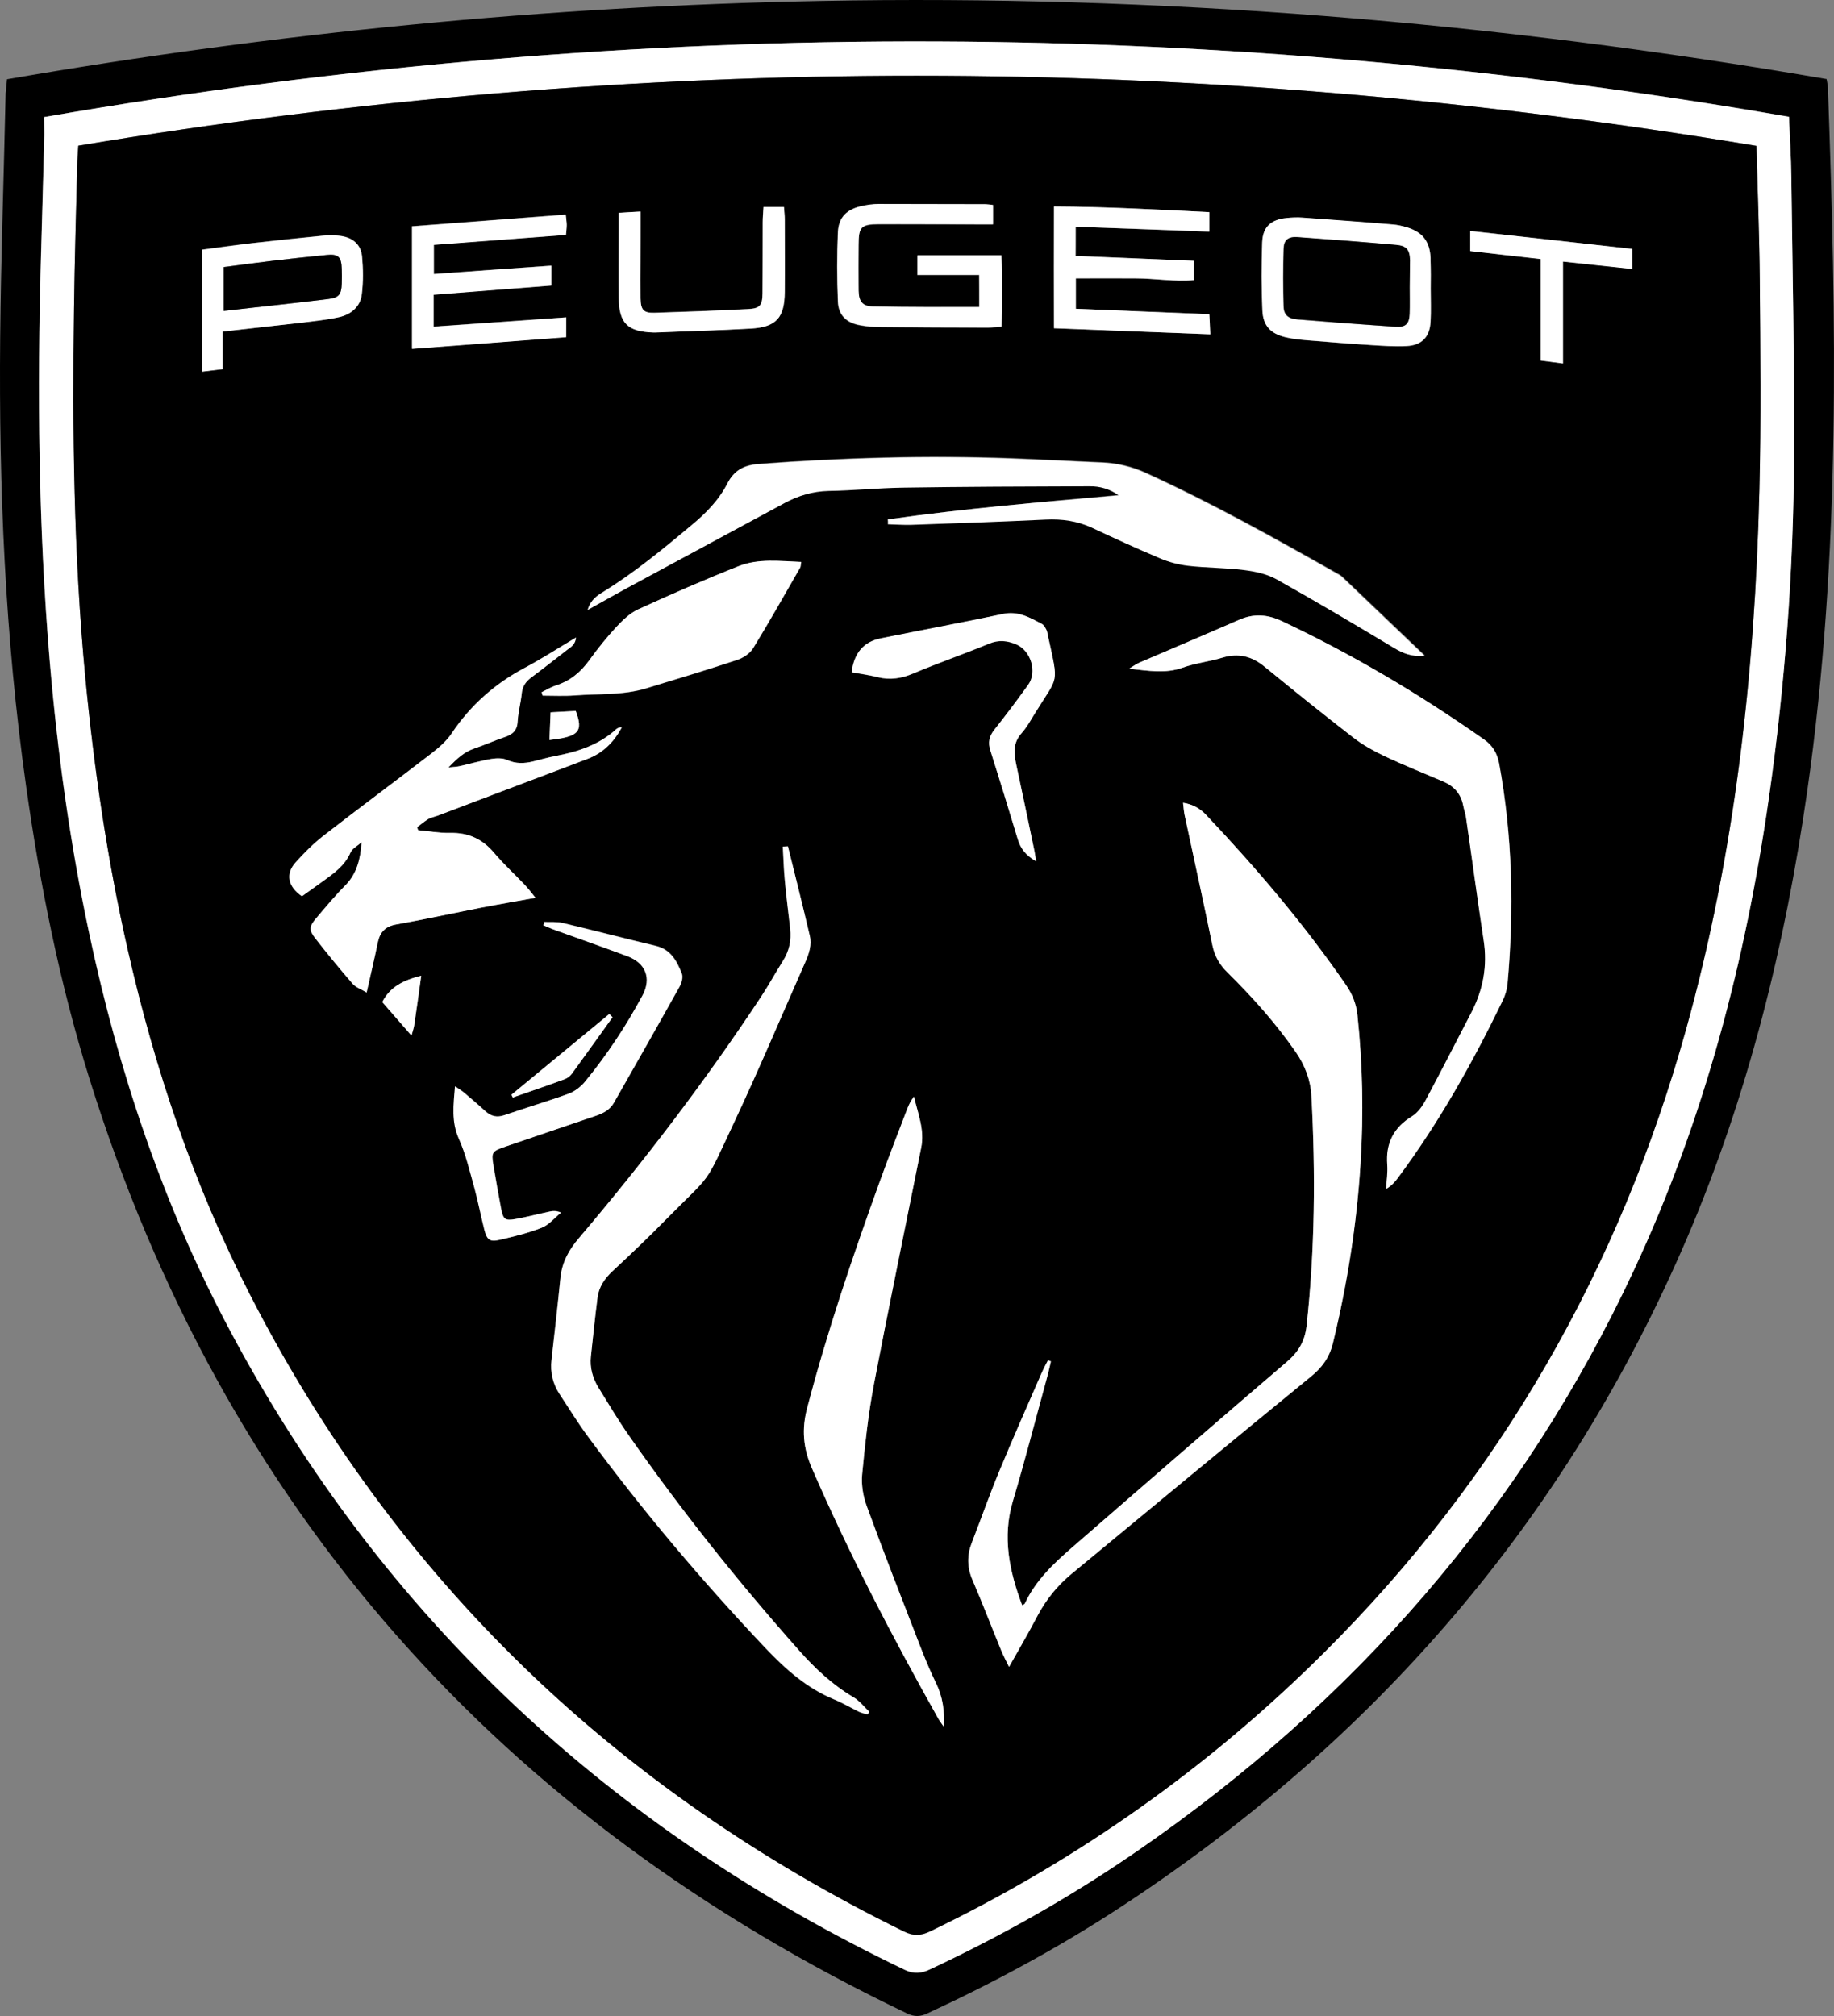
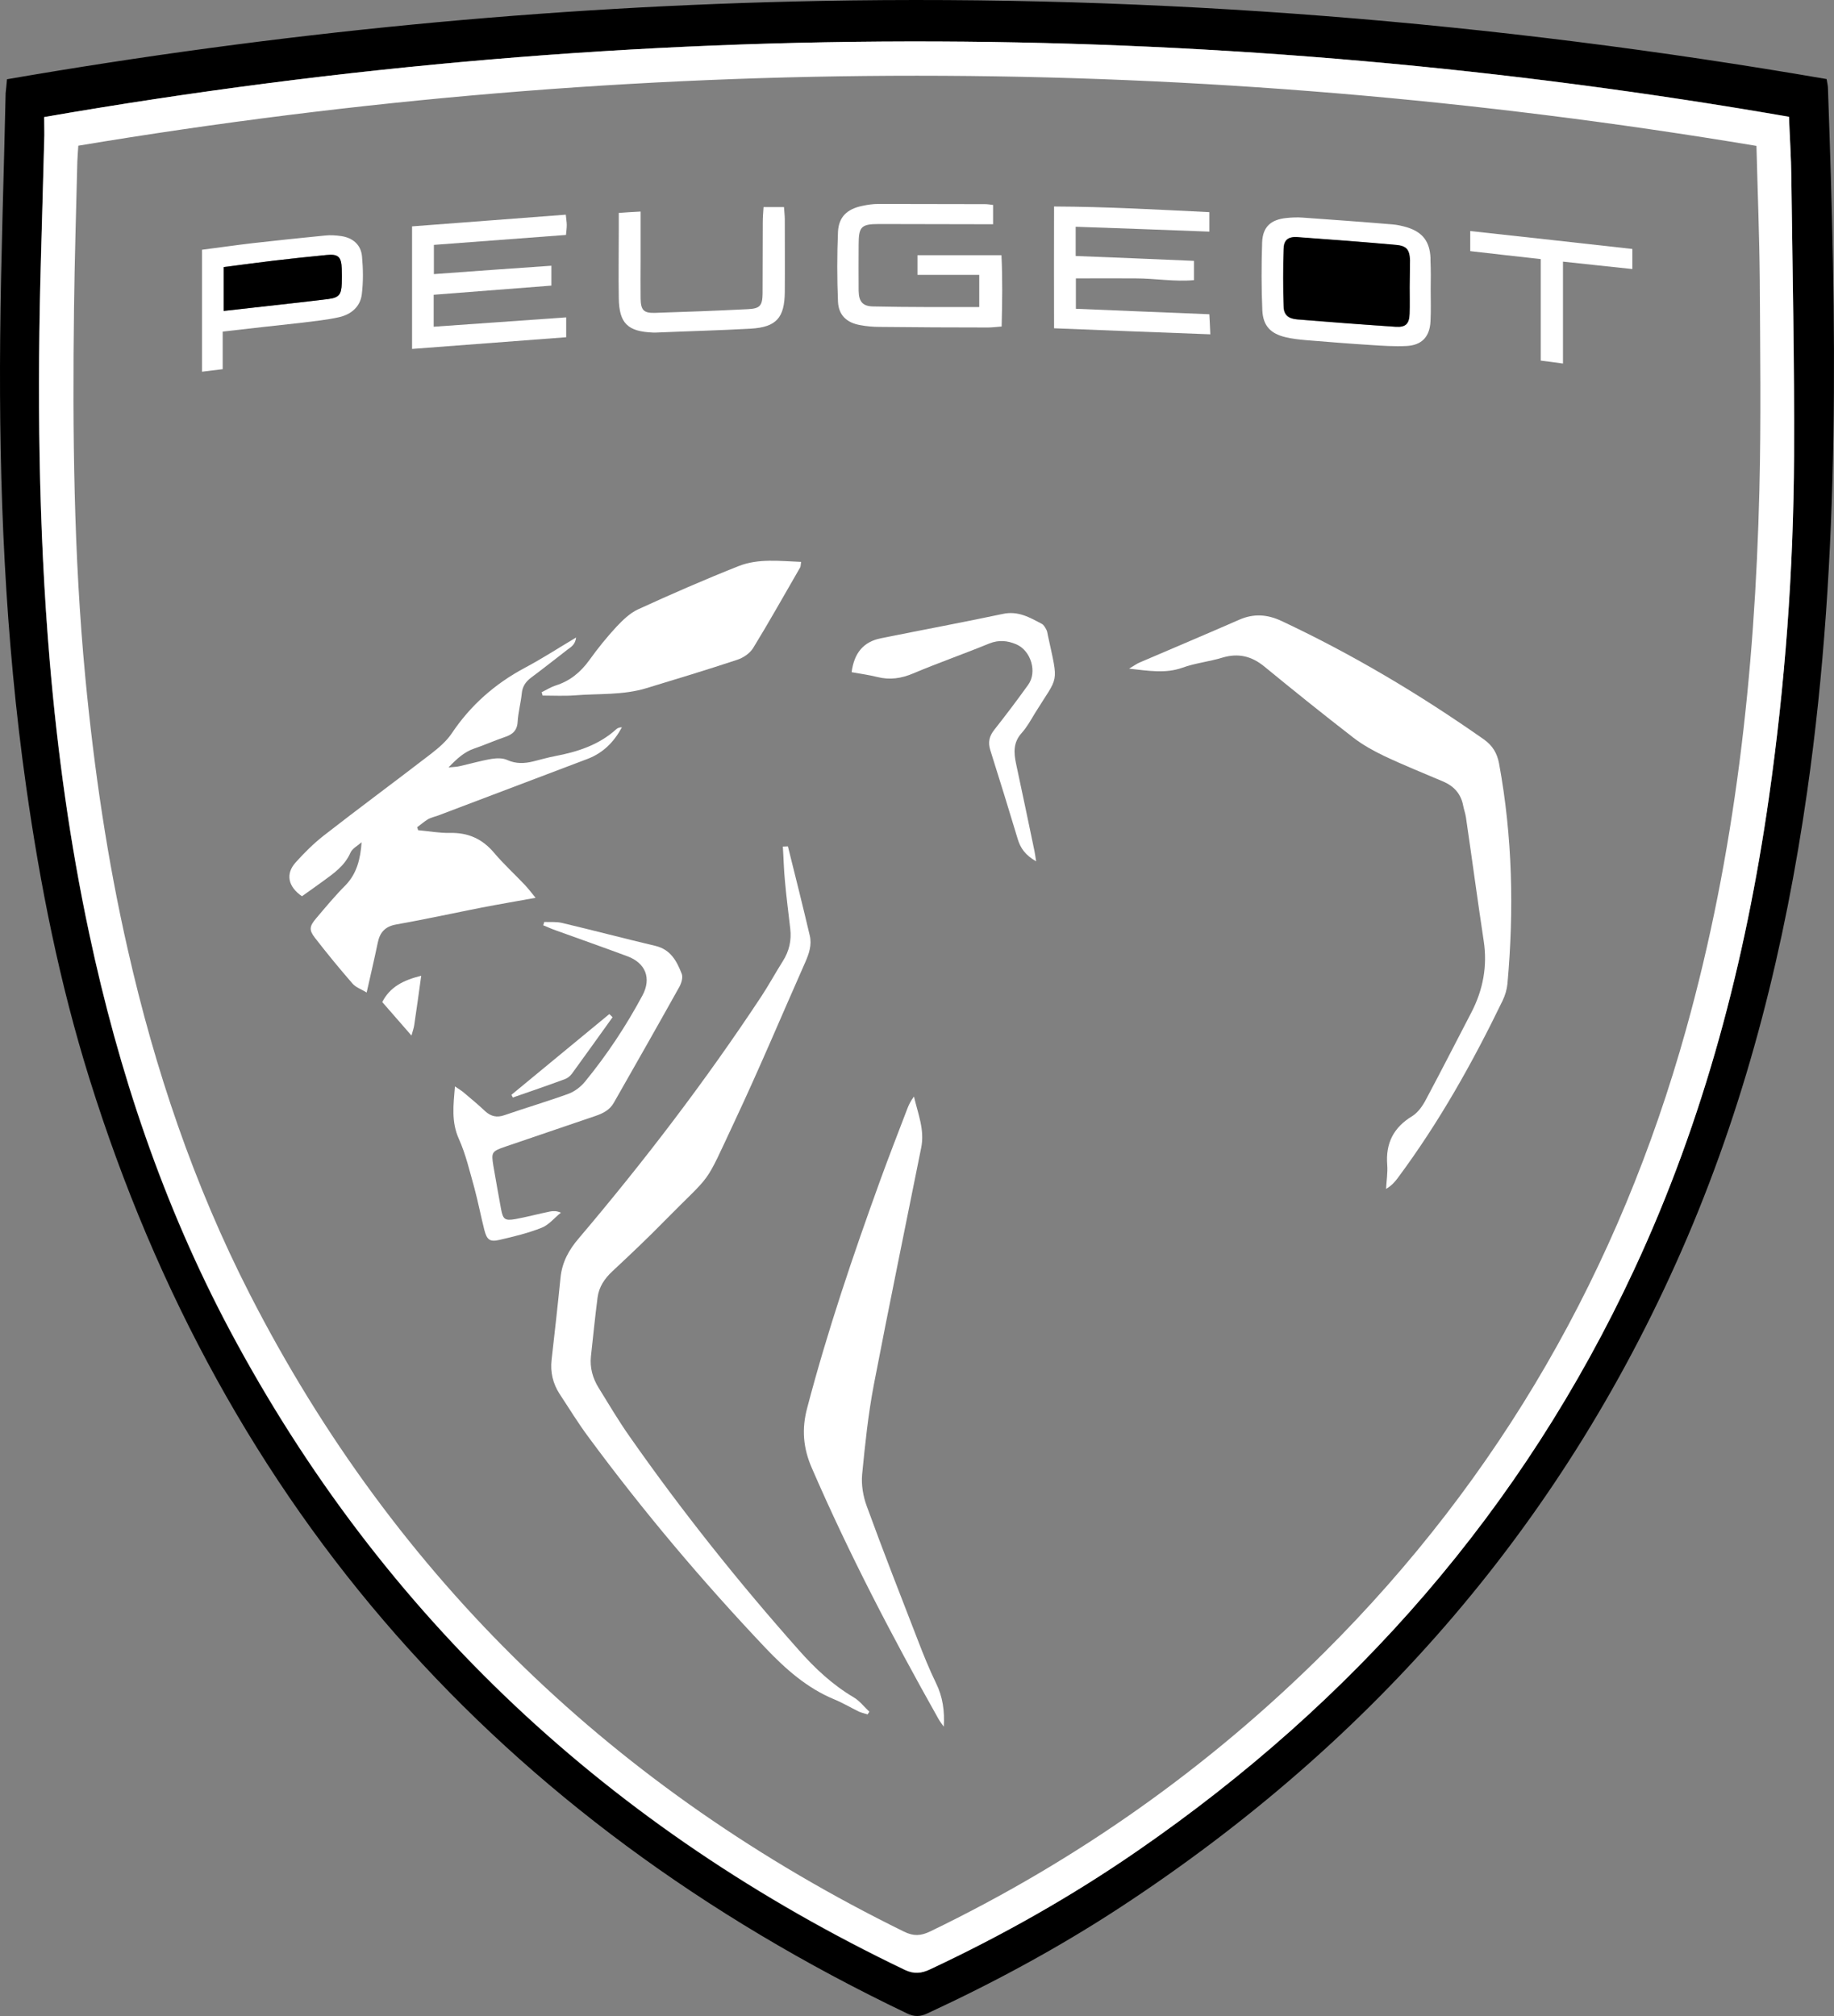
<svg xmlns="http://www.w3.org/2000/svg" id="Layer_2" data-name="Layer 2" viewBox="0 0 941.29 1034.66">
  <rect x="0" y="0" width="941.29" height="1034.66" fill="#808080" stroke="none" />
  <defs>
    <style>
      .cls-1 {
        fill: #fff;
      }
    </style>
  </defs>
  <g id="katman_1" data-name="katman 1">
    <g>
      <path d="M3.59,40.68C141.79,16.78,280.69,3.18,420.79,.48c173.5-3.3,345.6,10.6,516.7,40.1,.3,1.9,.7,3.4,.7,4.9,2.1,59.4,3.8,118.7,2.8,178.1-1,61.2-4.8,122.2-13.5,182.9-11.3,78.7-30.2,155.3-61.5,228.6-61.8,144.5-160.2,258.2-291.3,344-31.5,20.6-64.5,38.4-98.6,54.2-3.8,1.8-6.8,1.9-10.7,0-208.6-99.8-350.3-258-419.5-479.7-15.3-49-25.3-99.2-32.5-150.1C2.59,327.18-.61,250.38,.09,173.38c.4-41.9,1.9-83.7,2.8-125.6,.2-2.1,.5-4.3,.7-7.1Zm19.1,19.4c0,3.9,.1,6.6,0,9.4-.5,20.6-1.1,41.1-1.7,61.7-2,69.6-1.3,139.1,4.5,208.5,4,46.8,10.4,93.3,20.2,139.3,15.1,71.1,38,139.5,72.2,203.8,78.9,148,195.7,256.1,346.5,328.3,4.7,2.2,8.4,1.8,12.9-.3,37.1-17.4,72.6-37.5,106.3-60.7,111.6-77,197.9-175.5,255.2-298.7,35.9-77,57.1-158.2,69.1-242.1,8.3-58.1,12.6-116.6,12.9-175.3,.3-47.7-.8-95.4-1.4-143.2-.1-10.1-.8-20.2-1.2-30.9-144.9-25.1-290.5-38-437.2-38.6-153.6-.6-306,12.4-458.3,38.8Z" />
      <path class="cls-1" d="M22.69,60.08C174.89,33.68,327.39,20.68,480.99,21.28c146.7,.6,292.3,13.5,437.2,38.7,.4,10.7,1.1,20.8,1.2,30.9,.6,47.7,1.6,95.4,1.4,143.2-.3,58.7-4.6,117.2-12.9,175.3-12,83.8-33.2,165.1-69.1,242.1-57.3,123.1-143.6,221.6-255.1,298.5-33.7,23.3-69.2,43.3-106.3,60.7-4.4,2.1-8.2,2.5-12.9,.3-150.8-72.2-267.7-180.3-346.5-328.3-34.2-64.3-57.1-132.7-72.2-203.8-9.8-46-16.2-92.4-20.2-139.3-5.9-69.4-6.5-138.9-4.5-208.5,.6-20.6,1.1-41.1,1.7-61.7,0-2.7-.1-5.5-.1-9.3Zm878.8,14.8c-287.5-48-574.2-48-861.3-.1-.2,3.1-.4,5.6-.5,8.1-.6,25.1-1.4,50.2-1.7,75.4-.8,63.2-.2,126.4,5.8,189.4,4.5,47,11.3,93.7,21.8,139.7,13.9,61.4,33.9,120.7,62.6,176.8,75.1,146.8,188.3,254.7,335.8,327.2,4.9,2.4,8.6,2.2,13.4-.1,75.4-36.4,142.9-84.1,202.3-143.2,90.3-89.9,151.4-196.9,185.6-319.5,25.3-90.5,35.4-183.2,37.7-276.8,.9-36,.4-72.1,.2-108.1-.2-22.6-1.1-45.2-1.7-68.8Z" />
-       <path d="M901.49,74.88c.6,23.6,1.5,46.2,1.7,68.7,.3,36,.7,72.1-.2,108.1-2.3,93.6-12.5,186.3-37.7,276.8-34.2,122.6-95.3,229.6-185.6,319.5-59.3,59.1-126.8,106.8-202.3,143.2-4.8,2.3-8.5,2.5-13.4,.1-147.5-72.4-260.7-180.3-335.8-327.1-28.7-56.1-48.7-115.4-62.6-176.7-10.5-46.1-17.3-92.7-21.8-139.8-6-63-6.7-126.2-5.8-189.4,.3-25.1,1.1-50.2,1.7-75.4,.1-2.5,.3-5,.5-8.1,287.1-47.9,573.7-47.9,861.3,.1Zm-383.6,780.6c5.5-9.7,10.3-18,14.8-26.5,4.4-8.2,10-15.2,17.2-21.1,40.9-33.7,81.7-67.6,122.8-101.2,5.8-4.7,9.6-9.9,11.4-17.2,7.4-30.4,12.2-61.2,14.2-92.4,1.6-25.4,1.1-50.7-1.6-76-.6-5.8-2.6-10.8-5.8-15.4-21.5-31.2-46-60-72-87.5-3-3.2-6.6-5.3-11.7-6.1,.3,2.4,.4,4.4,.8,6.3,4.8,22.3,9.7,44.6,14.3,67,1.1,5.5,3.6,9.8,7.6,13.7,12.9,12.7,24.8,26.1,35.2,41,4.8,6.9,7.6,14.4,8,22.7,2.1,39.3,1.8,78.6-2.5,117.8-.9,7.9-4.2,13.4-10.2,18.5-37.1,31.6-73.9,63.6-110.6,95.6-9.4,8.2-18.4,16.8-23.8,28.4-.2,.4-.8,.5-1.4,.8-6.6-17.4-10.3-34.8-4.7-53.5,6.2-20.9,11.7-42,17.4-63,.8-2.9,1.4-5.8,2.1-8.6-.5-.2-1-.4-1.5-.6-1.1,2.1-2.3,4.2-3.2,6.4-7.3,16.8-14.7,33.4-21.7,50.3-5,12.2-9.4,24.6-14.2,36.9-2.5,6.5-2.5,12.6,.3,19.1,5.3,12.3,10.1,24.9,15.2,37.3,.9,2,2,3.9,3.6,7.3Zm-113.5-421.1c-.9,.1-1.8,.1-2.7,.2,.3,6,.5,11.9,1.1,17.9,.8,8.1,1.8,16.1,2.7,24.2,.7,6-.5,11.6-3.8,16.7-3.8,6-7.2,12.2-11.1,18.2-28.6,43.2-59.9,84.4-93.5,123.9-5.1,6-8.6,12.4-9.5,20.3-1.4,14.1-3,28.2-4.6,42.3-.7,6.3,.6,12.1,4.1,17.4,4.9,7.4,9.5,15,14.8,22.1,28,38,58.5,74,91,108.4,10.2,10.8,21.1,20.5,35,26.2,4.4,1.8,8.6,4.3,12.9,6.4,1.4,.7,2.9,1,4.4,1.4,.3-.5,.6-1,.9-1.4-2.7-2.5-5-5.5-8.1-7.4-10.8-6.4-19.9-14.8-28.1-24.2-31-35-60.1-71.4-86.9-109.7-5.7-8.1-10.7-16.6-15.9-25-3-4.9-4.5-10.2-3.9-16,1.1-10.1,2.1-20.2,3.4-30.2,.7-5.5,3.6-9.8,7.7-13.6,9.1-8.5,18.1-17,26.8-25.9,25.2-25.6,19.6-16.3,35.9-51.1,12.6-26.8,24.1-54.2,36.1-81.3,2-4.5,3.6-9.1,2.4-14-3.5-15.4-7.4-30.6-11.1-45.8Zm51.3-167.8c.1,.7,.1,1.4,.2,2.2,4,.1,7.9,.5,11.9,.3,23.1-.8,46.1-1.6,69.2-2.7,8.3-.4,16.1,.8,23.7,4.2,11.5,5.3,23,10.7,34.7,15.6,4.6,1.9,9.6,3.3,14.5,3.9,9.6,1.1,19.3,1,28.8,2.2,5.7,.7,11.7,2,16.6,4.7,20.3,11.4,40.4,23.4,60.4,35.3,4.4,2.6,8.6,4.6,15.6,4-14.8-14.1-28.5-27.2-42.2-40.3-.9-.9-2.1-1.5-3.2-2.1-32-18.1-64.1-36-97.6-51.3-7.3-3.3-14.8-5.1-22.7-5.4-15.5-.6-30.9-1.5-46.4-2.1-43.4-1.6-86.7-.3-130,2.9-7.5,.6-12.4,3.5-15.7,9.9-4.5,8.8-11.2,15.5-18.7,21.7-14.4,12-28.9,24-44.9,33.9-3.3,2-6.6,4.2-8.1,9.3,7.3-4.1,13.7-7.7,20.1-11.2,27-14.6,54-29.1,81-43.7,7-3.8,14.4-6,22.5-6.2,12.7-.3,25.3-1.6,38-1.7,32-.4,63.9-.6,95.9-.7,5.5,0,10.6,1.5,15.1,4.7-39.9,3.7-79.4,7-118.7,12.6ZM185.59,432.28c-.5,8.5-2.3,15.9-8.2,21.9-5.4,5.4-10.3,11.3-15.2,17.1-3.5,4.1-3.8,6-.6,10.1,6.2,8,12.7,15.8,19.3,23.5,1.6,1.9,4.4,2.8,7.2,4.5,2.1-9.3,4.1-17.4,5.7-25.6,1.1-5.3,3.8-8.3,9.4-9.3,14.7-2.7,29.3-5.9,44-8.7,8.8-1.7,17.7-3.2,27.6-5-2.3-2.8-3.8-4.8-5.5-6.6-5.3-5.5-10.9-10.7-15.8-16.5-6-7.1-13.2-10.5-22.6-10.2-5.4,.1-10.9-.9-16.4-1.4-.2-.5-.4-1-.5-1.5,1.9-1.4,3.7-3,5.7-4.2,1.5-.9,3.3-1.2,5-1.8,25.6-9.7,51.2-19.4,76.8-29.1,8.1-3,13.6-8.7,17.6-16.2-1.1,0-2.1,.3-2.8,.9-9,8.2-19.9,11.8-31.6,13.9-3.7,.7-7.4,1.8-11.1,2.7-4.5,1.1-8.8,1.3-13.3-.7-2.3-1-5.4-1-8-.6-5.5,.9-10.9,2.5-16.3,3.7-1.5,.3-3,.4-5.9,.7,4.6-4.7,8.2-8,13.2-9.7,5.3-1.8,10.4-4.1,15.7-5.9,4-1.4,6.4-3.4,6.6-8,.2-4.8,1.6-9.5,2.1-14.3,.4-3.6,2-6.1,4.8-8.2,6.3-4.7,12.5-9.5,18.7-14.4,1.8-1.4,3.9-2.6,4.4-6.2-9.4,5.6-17.7,11-26.4,15.6-15.4,8.1-27.8,19.2-37.5,33.7-2.7,4.1-6.8,7.5-10.7,10.5-18.3,14.1-36.8,27.9-55.1,42-5.2,4-9.9,8.8-14.3,13.7-5.2,5.8-3.9,12.5,3.3,17.3,3.5-2.5,7.2-5.2,10.9-7.8,5.6-4,11.1-7.9,14-14.6,1-2.2,3.8-3.6,5.8-5.3Zm393.9-89.1c10.2,1.1,18.7,2.6,27.5-.5,6.6-2.4,13.9-3.1,20.6-5.2,8.1-2.5,14.8-.7,21.3,4.5,15.2,12.3,30.4,24.6,45.8,36.6,4.7,3.7,10.1,6.7,15.6,9.3,10.1,4.7,20.5,8.9,30.7,13.3,5.6,2.4,9,6.4,10.1,12.4,.4,2,1.1,3.9,1.4,5.9,3,21.1,5.9,42.2,9.1,63.3,2,13-.3,25.2-6.3,36.8-7.7,14.8-15.3,29.8-23.2,44.5-1.8,3.3-4.1,6.8-7.1,8.7-9.6,5.9-13.8,14-12.9,25.1,.3,4.1-.4,8.2-.6,12.3,2.9-1.7,4.5-3.6,6-5.6,21.1-28.4,38.3-59.2,53.8-91,1.3-2.7,2.3-5.7,2.5-8.7,3.4-37.8,2.6-75.5-4.3-113-1-5.3-3.3-9.3-7.8-12.4-32.9-23.1-67.3-43.5-103.7-60.7-7.4-3.5-14.4-4-21.9-.7-17,7.4-34,14.6-51,21.9-1.6,.6-3,1.6-5.6,3.2Zm-95.1,543c.4-7.9-.5-15.3-4-22.4-3.5-7-6.4-14.4-9.2-21.7-8.9-22.9-17.8-45.9-26.3-69-1.9-5.1-2.9-11-2.4-16.4,1.4-15.4,3.1-30.8,6-46,7.7-40.6,16.2-81.1,24.3-121.6,1.8-9.2-1.8-17.6-3.7-26.3-1.6,2.1-2.6,4.1-3.4,6.2-4.7,12.3-9.5,24.6-14,37-13.9,38.4-27,77.1-37.4,116.6-2.9,10.9-2.1,20.6,2.4,30.9,19.2,44,41.3,86.5,64.8,128.4,.9,1.5,2,2.9,2.9,4.3ZM277.99,355.28c.2,.6,.4,1.2,.6,1.8,5.5,0,11,.3,16.4-.1,12.3-.9,24.9,0,36.9-3.7,15.5-4.7,31-9.4,46.4-14.5,3.1-1,6.6-3.3,8.3-6,8.3-13.6,16.2-27.5,24.1-41.3,.3-.6,.3-1.4,.6-3-11-.4-21.9-1.9-32.2,2.2-17.4,6.9-34.6,14.4-51.6,22.2-4.2,1.9-7.8,5.5-11,8.9-5,5.4-9.6,11.1-13.9,17.1-4.5,6.2-9.9,10.7-17.2,13-2.7,.8-5,2.3-7.4,3.4Zm1.3,117.9c-.1,.5-.2,1-.3,1.6,2.2,.9,4.5,1.9,6.7,2.7,12.2,4.4,24.4,8.7,36.5,13.2,9.4,3.5,12.4,11.2,7.8,20-8.4,15.7-18.2,30.5-29.5,44.3-2.2,2.6-5.2,5.1-8.3,6.2-10.9,4-22.1,7.3-33.2,11.1-3.8,1.3-6.8,.6-9.7-2-3.6-3.2-7.3-6.4-10.9-9.5-1.2-1-2.7-1.9-4.7-3.3-.8,9.7-1.8,18.2,2,26.9,3.6,8,5.6,16.8,8,25.3,2,7.1,3.3,14.3,5.1,21.5,1.3,5,2.8,6.2,7.6,5.1,7.4-1.7,14.8-3.5,21.9-6.3,3.7-1.5,6.6-5,9.8-7.7-2.4-1-4-1-5.6-.6-5.9,1.3-11.8,2.9-17.8,3.9-5.3,1-6.2,.2-7.3-5-1.5-7.5-2.8-15-4-22.5-1.2-6.8-.8-7.3,6.2-9.7,15.3-5.3,30.7-10.6,46.1-15.7,4-1.3,7.5-3.1,9.6-6.9,11.3-19.9,22.6-39.7,33.7-59.6,1-1.8,1.8-4.7,1.1-6.5-2.5-6.4-5.6-12.5-13.4-14.3-16-3.8-32-8-48-11.8-3.1-.6-6.3-.2-9.4-.4Zm252.5-31.1c-.4-2.5-.6-4-.9-5.4-3.1-14.9-6.2-29.8-9.4-44.6-1.2-5.7-1.5-10.9,2.8-15.7,2.7-3,4.6-6.6,6.8-10.1,12.4-20.1,12.3-14.2,6.7-40.2-.2-1-.4-2-.8-2.9-.6-1.1-1.3-2.4-2.3-2.9-6.2-3.3-12.2-6.8-20-5.1-20.8,4.5-41.7,8.3-62.6,12.5-8.9,1.8-13.7,7.5-15,17.4,4.4,.8,8.9,1.4,13.3,2.5,6.4,1.7,12.3,.7,18.4-1.9,12.8-5.4,26-9.9,38.9-15.3,4.9-2.1,9.4-1.5,13.9,.4,7.6,3.2,10.9,14.2,6.1,20.8-5.6,7.8-11.4,15.5-17.4,23.1-2.6,3.3-3.3,6.4-2,10.5,4.9,15.2,9.5,30.5,14.1,45.7,1.4,4.5,3.9,8,9.4,11.2ZM290.59,162.88c-23.2,1.6-45.6,3.2-68.1,4.7v-16.4c20.3-1.6,40.2-3.1,60.4-4.7v-10.2c-20.3,1.5-40.1,2.9-60.3,4.3v-15c22.9-1.7,45.3-3.4,67.8-5.1,.2-2.1,.4-3.6,.4-5.1,0-1.4-.2-2.9-.5-5.3-26.7,2-52.8,4-78.9,6v62.9c26.7-2,52.9-4,79.1-6,.1-3.5,.1-6.2,.1-10.1Zm212-5.3c-18.7,0-36.5,.1-54.2-.1-5.6,0-7.7-2.3-7.8-8-.2-7.9-.1-15.7,0-23.6,0-9.3,1.2-10.6,10.5-10.7,16.7-.1,33.5,0,50.2,.1h8.3v-9.9c-1.7-.2-2.9-.4-4.1-.4-18.3-.1-36.5-.2-54.8-.1-2.8,0-5.6,.4-8.3,1-7.7,1.6-12,5.6-12.4,13.3-.6,11.9-.5,23.9,0,35.8,.3,7.1,4.5,10.9,11.5,12.1,3.2,.6,6.6,.8,9.8,.9,18.5,.2,37,.2,55.6,.3,2.2,0,4.4-.3,7.1-.5,.3-12.5,.5-24.5-.1-36.6h-43.1v10.1h31.7c.1,5.6,.1,10.6,.1,16.3Zm49.5-41.2c23.2,.8,45.7,1.7,68.5,2.5v-10c-26.6-1.3-52.8-2.8-79.7-2.9,0,21.4-.1,41.8,0,62.5,27.3,1,53.5,2,80.2,3.1-.2-4-.3-6.9-.5-10.3-23.3-1-45.8-1.9-68.5-2.8v-15.6h30.7c10,.1,20,1.8,29.9,.9v-9.9c-20.5-.8-40.4-1.6-60.7-2.5,.1-5,.1-9.4,.1-15Zm182.2,31.9q.1,0,0,0v-15.9c-.4-8.3-4-13.1-12-15.6-2.4-.8-4.9-1.3-7.4-1.5-15.4-1.2-30.8-2.4-46.2-3.5-2.8-.2-5.6-.1-8.3,.2-8.1,.8-12.2,4.5-12.5,12.5-.5,11.6-.5,23.3,.1,35,.3,7.9,4.3,11.9,12,13.7,3.4,.8,7,1.2,10.5,1.5,11.1,.9,22.2,1.8,33.3,2.5,6.1,.4,12.2,.8,18.2,.5,7.9-.4,12-4.7,12.3-12.6,.3-5.6,0-11.2,0-16.8ZM114.29,170.18c14.4-1.6,27.8-3.1,41.1-4.7,6.3-.8,12.6-1.5,18.7-2.8,6.1-1.3,10.8-5.3,11.6-11.7,.8-6.5,.8-13.1,.1-19.6-.6-5.9-4.7-9.4-10.6-10.3-2.7-.4-5.6-.6-8.3-.3-12.3,1.2-24.7,2.5-37,3.9-8.7,1-17.4,2.2-26.2,3.4v62.6c3.6-.4,6.8-.8,10.6-1.3,0-6.3,0-12.3,0-19.2Zm214.5-61.6c-4.1,.2-7.3,.4-11.3,.6v8.8c0,11.7-.1,23.4,0,35,.2,12.9,4.5,17.2,17.6,17.6h1.5c16.2-.6,32.5-1,48.7-2,13.1-.8,17.3-5.5,17.4-18.9,.1-12.4,0-24.9,0-37.3,0-2-.2-3.9-.4-6.2h-10.5c-.1,2.8-.4,5.3-.4,7.8,0,12.2,.1,24.4-.1,36.6-.1,6.2-1.3,7.7-7.6,8-16,.8-31.9,1.4-47.9,1.9-5.6,.2-7-1.4-7.1-7.4-.1-6.3,0-12.7,0-19,.1-8,.1-16.1,.1-25.5Zm509,19.2c-28-3.1-55.3-6.2-83.2-9.3v10.3c12,1.4,23.7,2.7,36.2,4.1v52.1c4,.5,7.2,1,11.4,1.5v-52.3c12.4,1.3,23.9,2.5,35.6,3.8v-10.2ZM314.39,522.08c-.6-.6-1.1-1.1-1.7-1.7-16.7,13.8-33.5,27.6-50.2,41.4,.2,.5,.5,.9,.7,1.4,9-3.1,18-6.2,26.9-9.5,1.3-.5,2.6-1.6,3.5-2.8,7-9.6,13.9-19.2,20.8-28.8Zm-98.2-21.3c-9.2,2.3-16,5.7-20,13.5,5.2,6,9.8,11.2,15,17.2,.7-2.5,1.2-3.9,1.4-5.3,1.2-8,2.3-15.9,3.6-25.4Zm66.4-135.2c-.2,5.3-.4,9.7-.6,14.2,15.1-1.6,17.5-4.3,13.5-14.9-3.8,.2-7.8,.4-12.9,.7Z" />
-       <path class="cls-1" d="M517.89,855.48c-1.7-3.4-2.7-5.4-3.6-7.4-5.1-12.4-9.9-25-15.2-37.3-2.8-6.5-2.8-12.7-.3-19.1,4.8-12.3,9.1-24.7,14.2-36.9,7-16.9,14.4-33.6,21.7-50.3,1-2.2,2.1-4.3,3.2-6.4,.5,.2,1,.4,1.5,.6-.7,2.9-1.3,5.8-2.1,8.6-5.8,21-11.2,42.2-17.4,63-5.6,18.6-1.8,36.1,4.7,53.5,.5-.3,1.2-.4,1.4-.8,5.4-11.6,14.4-20.2,23.8-28.4,36.8-32,73.6-63.9,110.6-95.6,6-5.1,9.3-10.6,10.2-18.5,4.3-39.2,4.6-78.5,2.5-117.8-.4-8.3-3.3-15.8-8-22.7-10.3-14.9-22.3-28.3-35.2-41-3.9-3.9-6.4-8.2-7.6-13.7-4.6-22.4-9.5-44.6-14.3-67-.4-1.9-.5-3.9-.8-6.3,5,.8,8.6,2.9,11.7,6.1,26,27.5,50.5,56.3,72,87.5,3.2,4.7,5.2,9.6,5.8,15.4,2.7,25.3,3.2,50.6,1.6,76-1.9,31.2-6.8,62-14.2,92.4-1.8,7.4-5.6,12.5-11.4,17.2-41.1,33.5-81.9,67.4-122.8,101.2-7.1,5.9-12.8,12.9-17.2,21.1-4.5,8.6-9.3,16.9-14.8,26.6Z" />
+       <path class="cls-1" d="M517.89,855.48Z" />
      <path class="cls-1" d="M404.39,434.38c3.8,15.2,7.6,30.4,11.2,45.7,1.2,4.9-.4,9.5-2.4,14-12,27.1-23.5,54.5-36.1,81.3-16.3,34.8-10.7,25.5-35.9,51.1-8.7,8.9-17.7,17.4-26.8,25.9-4.1,3.8-7,8.1-7.7,13.6-1.3,10.1-2.3,20.1-3.4,30.2-.6,5.8,.9,11.1,3.9,16,5.2,8.4,10.2,16.9,15.9,25,26.8,38.3,55.9,74.8,86.9,109.7,8.3,9.4,17.3,17.8,28.1,24.2,3.1,1.8,5.4,4.9,8.1,7.4-.3,.5-.6,1-.9,1.4-1.5-.5-3-.8-4.4-1.4-4.3-2.1-8.5-4.6-12.9-6.4-13.9-5.8-24.8-15.5-35-26.2-32.5-34.3-62.9-70.3-91-108.4-5.3-7.1-9.9-14.7-14.8-22.1-3.4-5.3-4.8-11.1-4.1-17.4,1.6-14.1,3.2-28.2,4.6-42.3,.8-7.9,4.3-14.3,9.5-20.3,33.5-39.5,64.9-80.6,93.5-123.9,3.9-5.9,7.3-12.2,11.1-18.2,3.3-5.2,4.5-10.7,3.8-16.7-.9-8.1-2-16.1-2.7-24.2-.6-5.9-.7-11.9-1.1-17.9,.8,0,1.7-.1,2.6-.1Z" />
-       <path class="cls-1" d="M455.69,266.58c39.3-5.6,78.8-8.9,118.5-12.3-4.5-3.3-9.7-4.8-15.1-4.7-32,.1-63.9,.2-95.9,.7-12.7,.2-25.3,1.5-38,1.7-8.1,.2-15.4,2.4-22.5,6.2-27,14.6-54,29.1-81,43.7-6.4,3.5-12.8,7.1-20.1,11.2,1.5-5.2,4.8-7.3,8.1-9.3,16-9.9,30.5-21.8,44.9-33.9,7.5-6.2,14.3-13,18.7-21.7,3.3-6.4,8.1-9.3,15.7-9.9,43.3-3.3,86.6-4.5,130-2.9,15.5,.6,30.9,1.4,46.4,2.1,8,.3,15.5,2.1,22.7,5.4,33.5,15.3,65.6,33.2,97.6,51.3,1.1,.6,2.3,1.2,3.2,2.1,13.7,13.1,27.4,26.2,42.2,40.3-6.9,.6-11.2-1.4-15.6-4-20-12-40-23.9-60.4-35.3-4.9-2.7-10.9-4-16.6-4.7-9.5-1.2-19.3-1.1-28.8-2.2-4.9-.6-9.9-1.9-14.5-3.9-11.7-4.9-23.2-10.2-34.7-15.6-7.6-3.5-15.4-4.6-23.7-4.2-23.1,1.1-46.1,1.9-69.2,2.7-3.9,.1-7.9-.2-11.9-.3,.1-1.1,.1-1.8,0-2.5Z" />
      <path class="cls-1" d="M185.59,432.28c-1.9,1.7-4.7,3.1-5.7,5.3-2.9,6.7-8.5,10.6-14,14.6-3.7,2.7-7.4,5.3-10.9,7.8-7.2-4.9-8.5-11.5-3.3-17.3,4.4-4.9,9.1-9.6,14.3-13.7,18.2-14.2,36.8-27.9,55.1-42,4-3.1,8-6.5,10.7-10.5,9.7-14.5,22.2-25.5,37.5-33.7,8.7-4.6,17-10,26.4-15.6-.4,3.6-2.6,4.9-4.4,6.2-6.2,4.8-12.4,9.7-18.7,14.4-2.8,2.1-4.5,4.6-4.8,8.2-.5,4.8-1.8,9.5-2.1,14.3-.2,4.6-2.6,6.7-6.6,8-5.3,1.8-10.4,4.1-15.7,5.9-5,1.7-8.7,5-13.2,9.7,2.8-.3,4.4-.3,5.9-.7,5.4-1.2,10.8-2.8,16.3-3.7,2.6-.4,5.7-.5,8,.6,4.5,2,8.8,1.8,13.3,.7,3.7-.9,7.4-2,11.1-2.7,11.6-2.2,22.6-5.7,31.6-13.9,.7-.6,1.6-.9,2.8-.9-4,7.4-9.5,13.1-17.6,16.2-25.6,9.7-51.2,19.4-76.8,29.1-1.7,.6-3.5,1-5,1.8-2,1.2-3.8,2.8-5.7,4.2,.2,.5,.4,1,.5,1.5,5.5,.5,10.9,1.5,16.4,1.4,9.4-.2,16.6,3.1,22.6,10.2,4.9,5.8,10.6,11,15.8,16.5,1.7,1.8,3.2,3.8,5.5,6.6-9.9,1.8-18.8,3.3-27.6,5-14.7,2.9-29.3,6.1-44,8.7-5.6,1-8.3,4-9.4,9.3-1.7,8.2-3.6,16.3-5.7,25.6-2.8-1.7-5.5-2.6-7.2-4.5-6.7-7.7-13.1-15.5-19.3-23.5-3.2-4.1-2.9-6,.6-10.1,4.9-5.8,9.8-11.7,15.2-17.1,5.7-6,7.5-13.4,8.1-21.9Z" />
      <path class="cls-1" d="M579.49,343.18c2.7-1.6,4-2.6,5.5-3.2,17-7.3,34.1-14.5,51-21.9,7.5-3.3,14.5-2.8,21.9,.7,36.4,17.1,70.8,37.6,103.7,60.7,4.5,3.2,6.8,7.1,7.8,12.4,6.9,37.5,7.7,75.2,4.3,113-.3,3-1.2,6-2.5,8.7-15.4,31.8-32.6,62.5-53.8,91-1.5,2-3.1,3.9-6,5.6,.2-4.1,.9-8.2,.6-12.3-.9-11.2,3.3-19.3,12.9-25.1,3-1.9,5.4-5.4,7.1-8.7,7.9-14.8,15.5-29.7,23.2-44.5,6-11.6,8.3-23.8,6.3-36.8-3.2-21.1-6-42.2-9.1-63.3-.3-2-1-3.9-1.4-5.9-1.1-6-4.6-10-10.1-12.4-10.3-4.4-20.6-8.5-30.7-13.3-5.4-2.6-10.8-5.6-15.6-9.3-15.5-12-30.7-24.2-45.8-36.6-6.4-5.2-13.2-6.9-21.3-4.5-6.8,2.1-14,2.8-20.6,5.2-8.7,3.1-17.2,1.6-27.4,.5Z" />
      <path class="cls-1" d="M484.39,886.18c-1-1.4-2.1-2.8-2.9-4.3-23.5-41.8-45.7-84.3-64.8-128.4-4.5-10.3-5.3-20.1-2.4-30.9,10.4-39.6,23.5-78.2,37.4-116.6,4.5-12.4,9.3-24.7,14-37,.8-2.1,1.8-4.1,3.4-6.2,2,8.7,5.6,17.1,3.7,26.3-8.1,40.5-16.5,81-24.3,121.6-2.9,15.2-4.5,30.6-6,46-.5,5.4,.5,11.3,2.4,16.4,8.4,23.1,17.4,46,26.3,69,2.8,7.3,5.8,14.7,9.2,21.7,3.5,7.1,4.5,14.5,4,22.4Z" />
      <path class="cls-1" d="M277.99,355.28c2.4-1.2,4.8-2.7,7.3-3.5,7.3-2.3,12.7-6.8,17.2-13,4.3-6,8.9-11.7,13.9-17.1,3.2-3.4,6.9-7,11-8.9,17-7.8,34.2-15.3,51.6-22.2,10.3-4.1,21.2-2.6,32.2-2.2-.3,1.6-.2,2.5-.6,3-8,13.8-15.8,27.8-24.1,41.3-1.7,2.7-5.1,5-8.3,6-15.4,5.1-30.9,9.8-46.4,14.5-12.1,3.7-24.6,2.7-36.9,3.7-5.4,.4-10.9,.1-16.4,.1-.1-.5-.3-1.1-.5-1.7Z" />
      <path class="cls-1" d="M279.29,473.18c3.1,.1,6.3-.2,9.2,.5,16,3.8,32,8,48,11.8,7.8,1.9,10.9,7.9,13.4,14.3,.7,1.8-.1,4.6-1.1,6.5-11.1,19.9-22.4,39.8-33.7,59.6-2.1,3.8-5.7,5.6-9.6,6.9-15.4,5.2-30.7,10.5-46.1,15.7-7,2.4-7.3,2.9-6.2,9.7,1.3,7.5,2.6,15,4,22.5,1,5.2,2,5.9,7.3,5,6-1.1,11.9-2.7,17.8-3.9,1.6-.3,3.3-.4,5.6,.6-3.3,2.6-6.1,6.2-9.8,7.7-7,2.8-14.5,4.6-21.9,6.3-4.8,1.1-6.3-.1-7.6-5.1-1.8-7.1-3.2-14.4-5.1-21.5-2.4-8.5-4.4-17.3-8-25.3-3.9-8.7-2.8-17.2-2-26.9,2,1.4,3.5,2.2,4.7,3.3,3.7,3.1,7.4,6.2,10.9,9.5,2.9,2.6,5.9,3.3,9.7,2,11-3.8,22.2-7.1,33.2-11.1,3.1-1.2,6.2-3.6,8.3-6.2,11.3-13.8,21.1-28.6,29.5-44.3,4.6-8.7,1.6-16.5-7.8-20-12.1-4.5-24.3-8.8-36.5-13.2-2.3-.8-4.5-1.8-6.7-2.7,.3-.7,.4-1.2,.5-1.7Z" />
      <path class="cls-1" d="M531.79,442.08c-5.5-3.2-8-6.7-9.4-11.3-4.6-15.3-9.3-30.5-14.1-45.7-1.3-4.1-.6-7.2,2-10.5,6-7.6,11.8-15.3,17.4-23.1,4.8-6.6,1.4-17.6-6.1-20.8-4.5-1.9-8.9-2.4-13.9-.4-12.9,5.3-26.1,9.9-38.9,15.3-6.1,2.6-12,3.5-18.4,1.9-4.4-1.1-8.9-1.7-13.3-2.5,1.3-9.9,6.1-15.6,15-17.4,20.8-4.2,41.8-8.1,62.6-12.5,7.8-1.7,13.8,1.8,20,5.1,1,.5,1.7,1.8,2.3,2.9,.5,.9,.6,1.9,.8,2.9,5.6,26,5.7,20.1-6.7,40.2-2.1,3.5-4.1,7.1-6.8,10.1-4.3,4.8-4,10-2.8,15.7,3.2,14.9,6.3,29.7,9.4,44.6,.3,1.5,.5,2.9,.9,5.5Z" />
      <path class="cls-1" d="M290.59,162.88v10.2c-26.3,2-52.4,4-79.1,6v-62.9c26.1-2,52.3-4,78.9-6,.2,2.4,.5,3.8,.5,5.3s-.2,3-.4,5.1c-22.5,1.7-44.9,3.4-67.8,5.1v15c20.2-1.5,40-2.9,60.3-4.3v10.2c-20.2,1.6-40.1,3.1-60.4,4.7v16.4c22.4-1.6,44.7-3.1,68-4.8Z" />
      <path class="cls-1" d="M502.59,157.58v-16.5h-31.7v-10.1h43.1c.6,12.1,.4,24.1,.1,36.6-2.7,.2-4.9,.5-7.1,.5-18.5,0-37-.1-55.6-.3-3.3,0-6.6-.3-9.8-.9-7-1.2-11.2-5.1-11.5-12.1-.5-11.9-.5-23.9,0-35.8,.4-7.7,4.7-11.7,12.4-13.3,2.7-.6,5.5-1,8.3-1,18.3,0,36.5,.1,54.8,.1,1.2,0,2.4,.2,4.1,.4v9.9h-8.3c-16.7,0-33.5-.1-50.2-.1-9.3,0-10.5,1.4-10.5,10.7,0,7.9-.1,15.7,0,23.6,.1,5.7,2.2,8,7.8,8,17.6,.4,35.3,.3,54.1,.3Z" />
      <path class="cls-1" d="M552.09,116.38v15c20.3,.8,40.2,1.6,60.7,2.5v9.9c-9.9,.9-19.9-.9-29.9-.9-10.1-.1-20.2,0-30.7,0v15.6c22.7,.9,45.2,1.9,68.5,2.8,.2,3.3,.3,6.2,.5,10.3-26.7-1-52.9-2-80.2-3.1-.1-20.7,0-41.1,0-62.5,26.9,.1,53.1,1.6,79.7,2.9v10c-22.9-.9-45.3-1.7-68.6-2.5Z" />
      <path class="cls-1" d="M734.29,148.28c0,5.6,.2,11.2-.1,16.7-.4,7.9-4.5,12.2-12.3,12.6-6,.3-12.2-.1-18.2-.5-11.1-.7-22.2-1.6-33.3-2.5-3.5-.3-7.1-.7-10.5-1.5-7.7-1.8-11.6-5.8-12-13.7-.5-11.6-.5-23.3-.1-35,.3-8,4.5-11.7,12.5-12.5,2.8-.3,5.6-.4,8.3-.2,15.4,1.1,30.8,2.2,46.2,3.5,2.5,.2,5,.8,7.4,1.5,8,2.5,11.6,7.3,12,15.6v1.5c.2,4.9,.2,9.7,.1,14.5q.1,0,0,0Zm-10.8-.9c0-4.6,.1-9.1,0-13.7-.2-5.5-1.8-7.5-7.1-7.9-16.9-1.5-33.8-2.8-50.7-4-4.7-.3-6.9,1.4-7,6-.3,9.9-.3,19.7,0,29.6,.1,4.3,2.4,6.2,6.9,6.6,16.9,1.4,33.8,2.6,50.7,3.8,5.1,.3,6.8-1.5,7-6.6,.4-4.7,.2-9.3,.2-13.8Z" />
      <path class="cls-1" d="M114.29,170.18v19.3c-3.8,.5-7,.8-10.6,1.3v-62.6c8.8-1.1,17.5-2.4,26.2-3.4,12.3-1.4,24.7-2.7,37-3.9,2.7-.3,5.6-.1,8.3,.3,5.9,.9,10,4.4,10.6,10.3,.6,6.5,.7,13.1-.1,19.6-.8,6.4-5.5,10.3-11.6,11.7-6.2,1.4-12.5,2-18.7,2.8-13.3,1.5-26.7,2.9-41.1,4.6Zm.5-10.6c5.7-.6,10.4-1.2,15.2-1.7,12.8-1.4,25.6-2.8,38.4-4.4,5.6-.7,6.8-2.3,7-7.9,.1-2.5,.1-5.1,0-7.6-.2-6.3-1.8-7.7-7.8-7.1-9.3,.9-18.6,1.9-27.9,3-8.2,1-16.4,2.1-24.9,3.2,0,7.6,0,14.5,0,22.5Z" />
      <path class="cls-1" d="M328.79,108.58v25.6c0,6.3-.1,12.7,0,19,.1,5.9,1.5,7.5,7.1,7.4,16-.5,32-1.1,47.9-1.9,6.3-.3,7.5-1.8,7.6-8,.1-12.2,0-24.4,.1-36.6,0-2.5,.2-4.9,.4-7.8h10.5c.1,2.2,.4,4.2,.4,6.2,0,12.4,.1,24.9,0,37.3-.1,13.3-4.3,18.1-17.4,18.9-16.2,.9-32.4,1.3-48.7,2h-1.5c-13-.5-17.4-4.7-17.6-17.6-.2-11.7,0-23.4,0-35v-8.8c3.9-.3,7.1-.5,11.2-.7Z" />
      <path class="cls-1" d="M837.79,127.78v10.3c-11.7-1.2-23.2-2.5-35.6-3.8v52.3c-4.2-.6-7.4-1-11.4-1.5v-52.1c-12.5-1.4-24.2-2.7-36.2-4.1v-10.3c27.9,3,55.2,6.1,83.2,9.2Z" />
      <path class="cls-1" d="M314.39,522.08c-6.9,9.6-13.8,19.3-20.8,28.9-.9,1.2-2.2,2.3-3.5,2.8-8.9,3.3-18,6.4-26.9,9.5-.2-.5-.5-.9-.7-1.4,16.7-13.8,33.5-27.6,50.2-41.4,.6,.4,1.1,1,1.7,1.6Z" />
      <path class="cls-1" d="M216.19,500.78c-1.3,9.4-2.4,17.4-3.6,25.4-.2,1.4-.7,2.8-1.4,5.3-5.2-6-9.8-11.2-15-17.2,4-7.8,10.8-11.2,20-13.5Z" />
-       <path class="cls-1" d="M282.59,365.58c5.1-.3,9.1-.5,12.9-.7,4,10.6,1.6,13.2-13.5,14.9,.2-4.5,.4-8.9,.6-14.2Z" />
      <path d="M723.49,147.38c0,4.6,.1,9.1,0,13.7-.2,5.1-2,6.9-7,6.6-16.9-1.1-33.8-2.4-50.7-3.8-4.5-.4-6.8-2.3-6.9-6.6-.3-9.9-.3-19.7,0-29.6,.1-4.5,2.3-6.3,7-6,16.9,1.2,33.8,2.5,50.7,4,5.3,.5,6.9,2.4,7.1,7.9,0,4.6-.2,9.2-.2,13.8Z" />
      <path d="M114.79,159.58v-22.5c8.5-1.1,16.7-2.2,24.9-3.2,9.3-1.1,18.6-2.1,27.9-3,6-.6,7.6,.9,7.8,7.1,.1,2.5,.1,5.1,0,7.6-.2,5.6-1.4,7.2-7,7.9-12.8,1.6-25.6,2.9-38.4,4.4-4.8,.5-9.5,1.1-15.2,1.7Z" />
    </g>
  </g>
</svg>